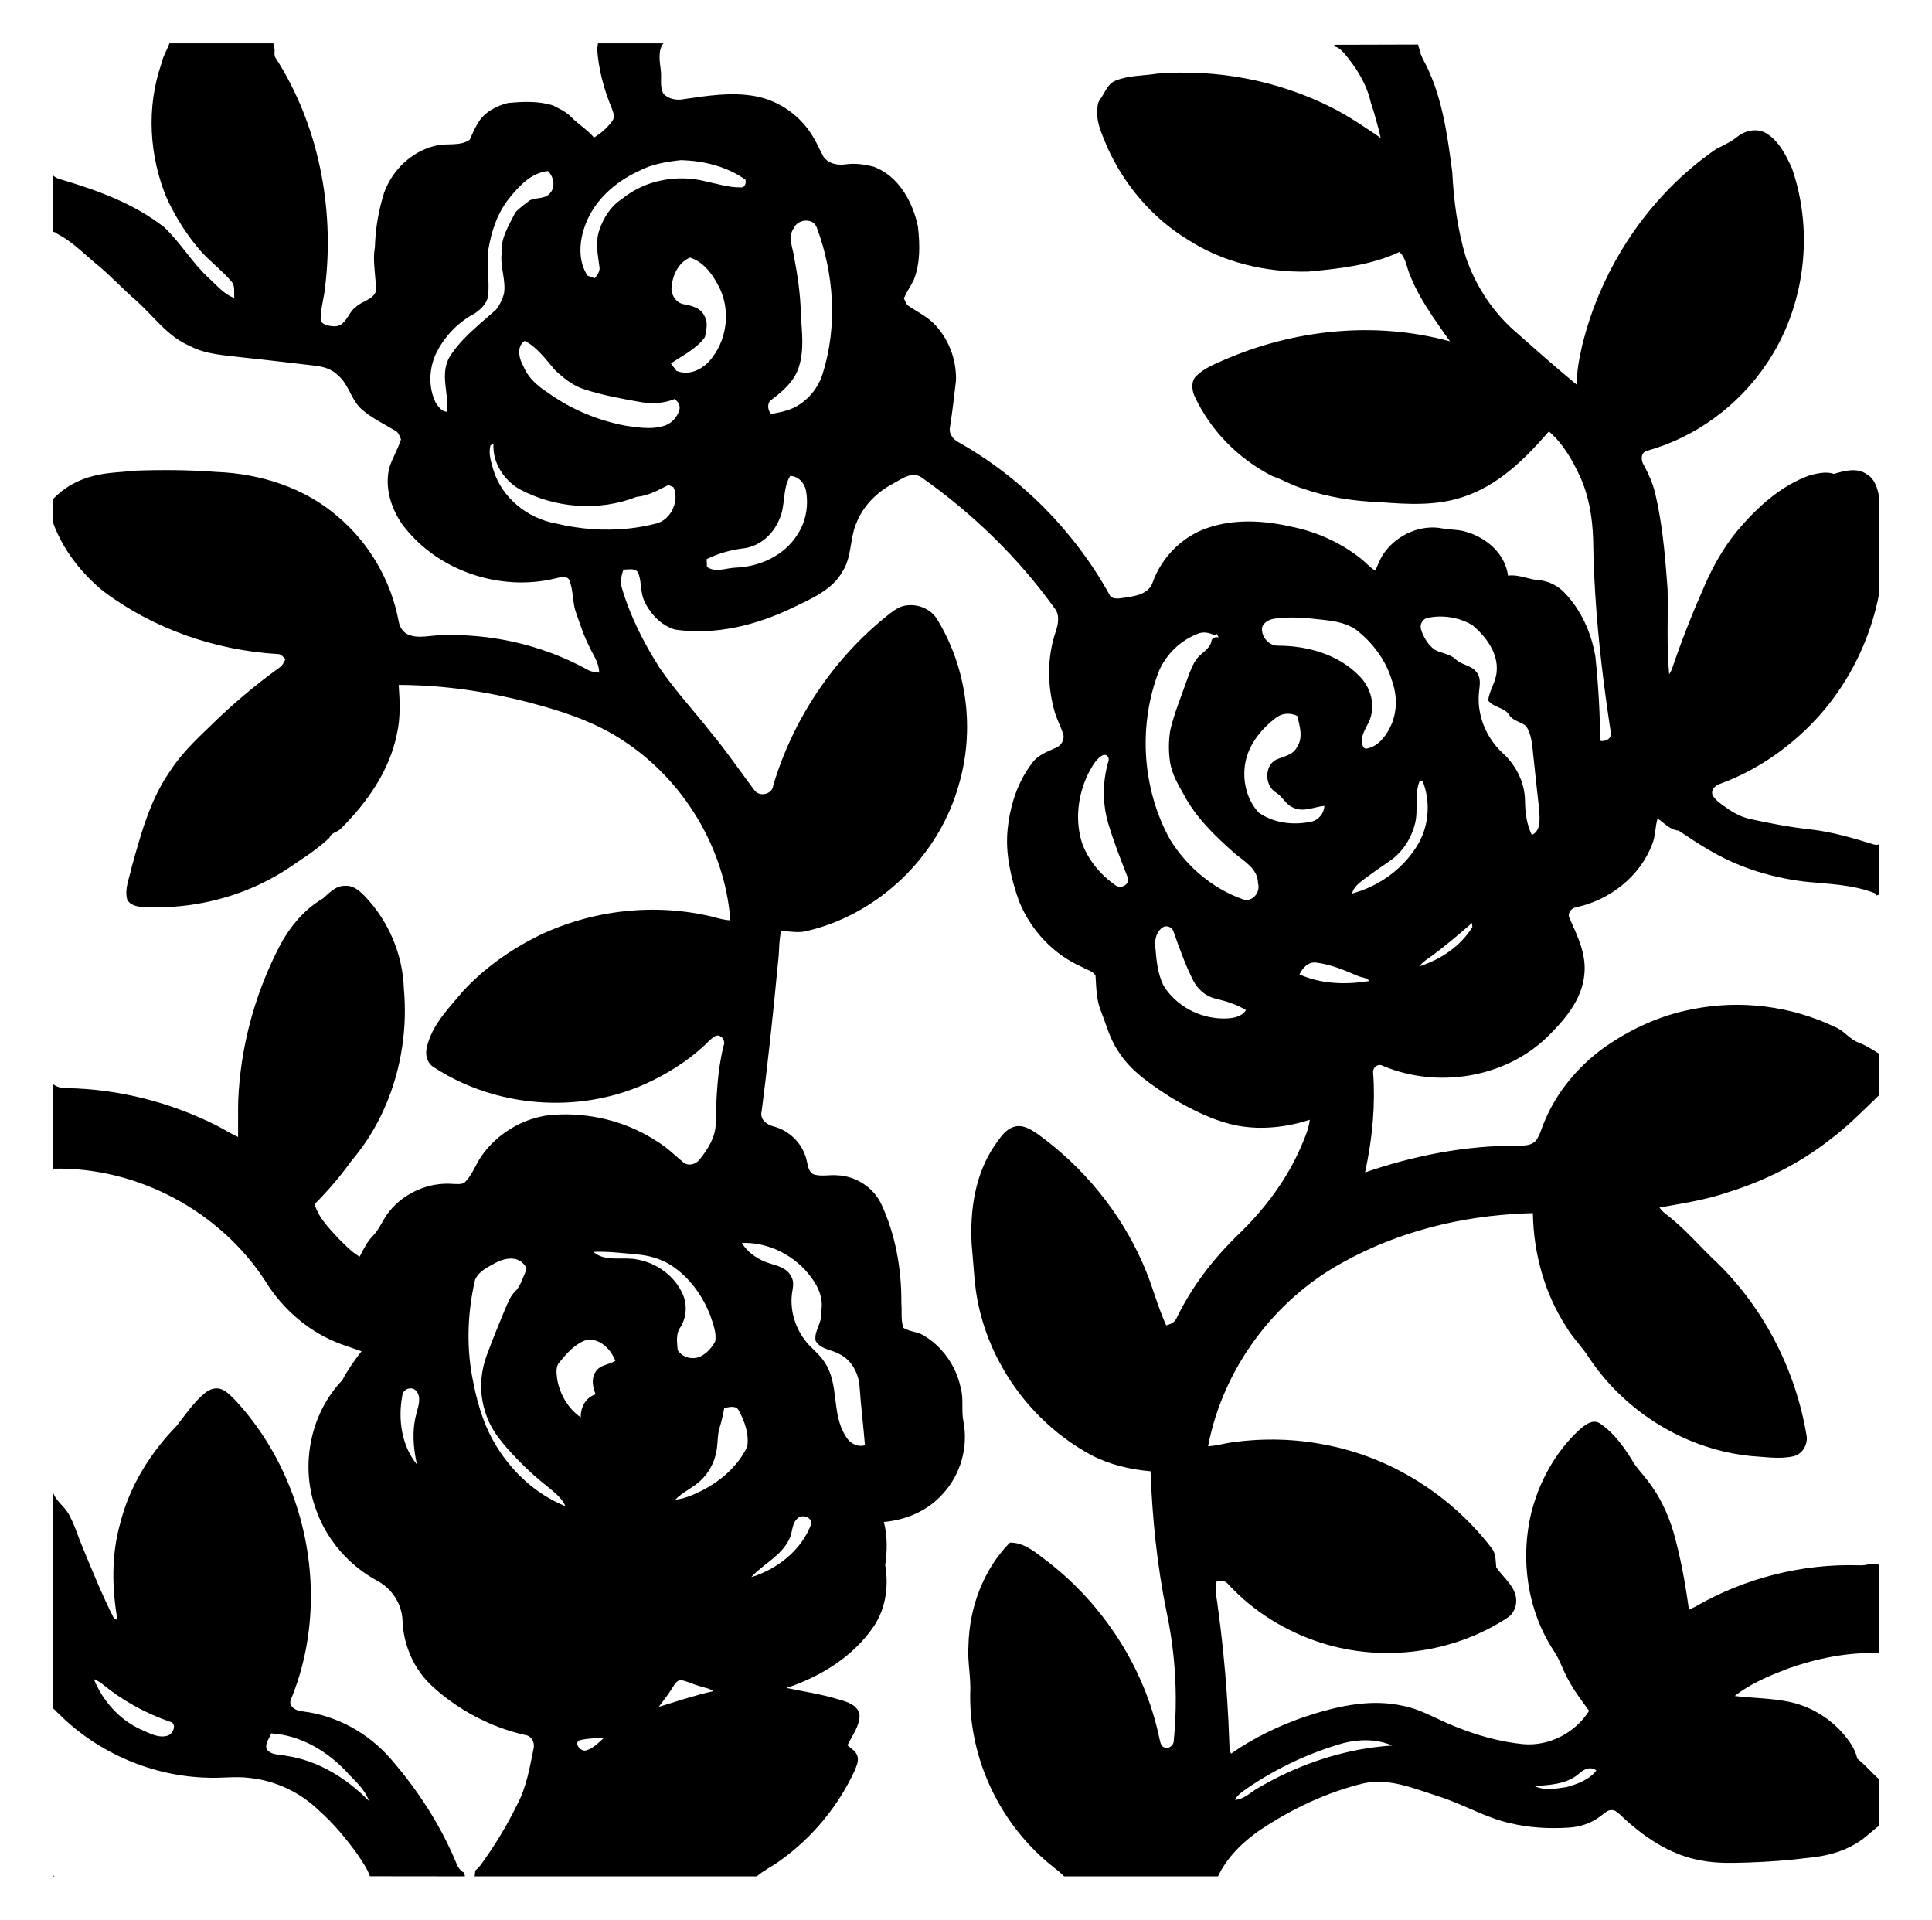
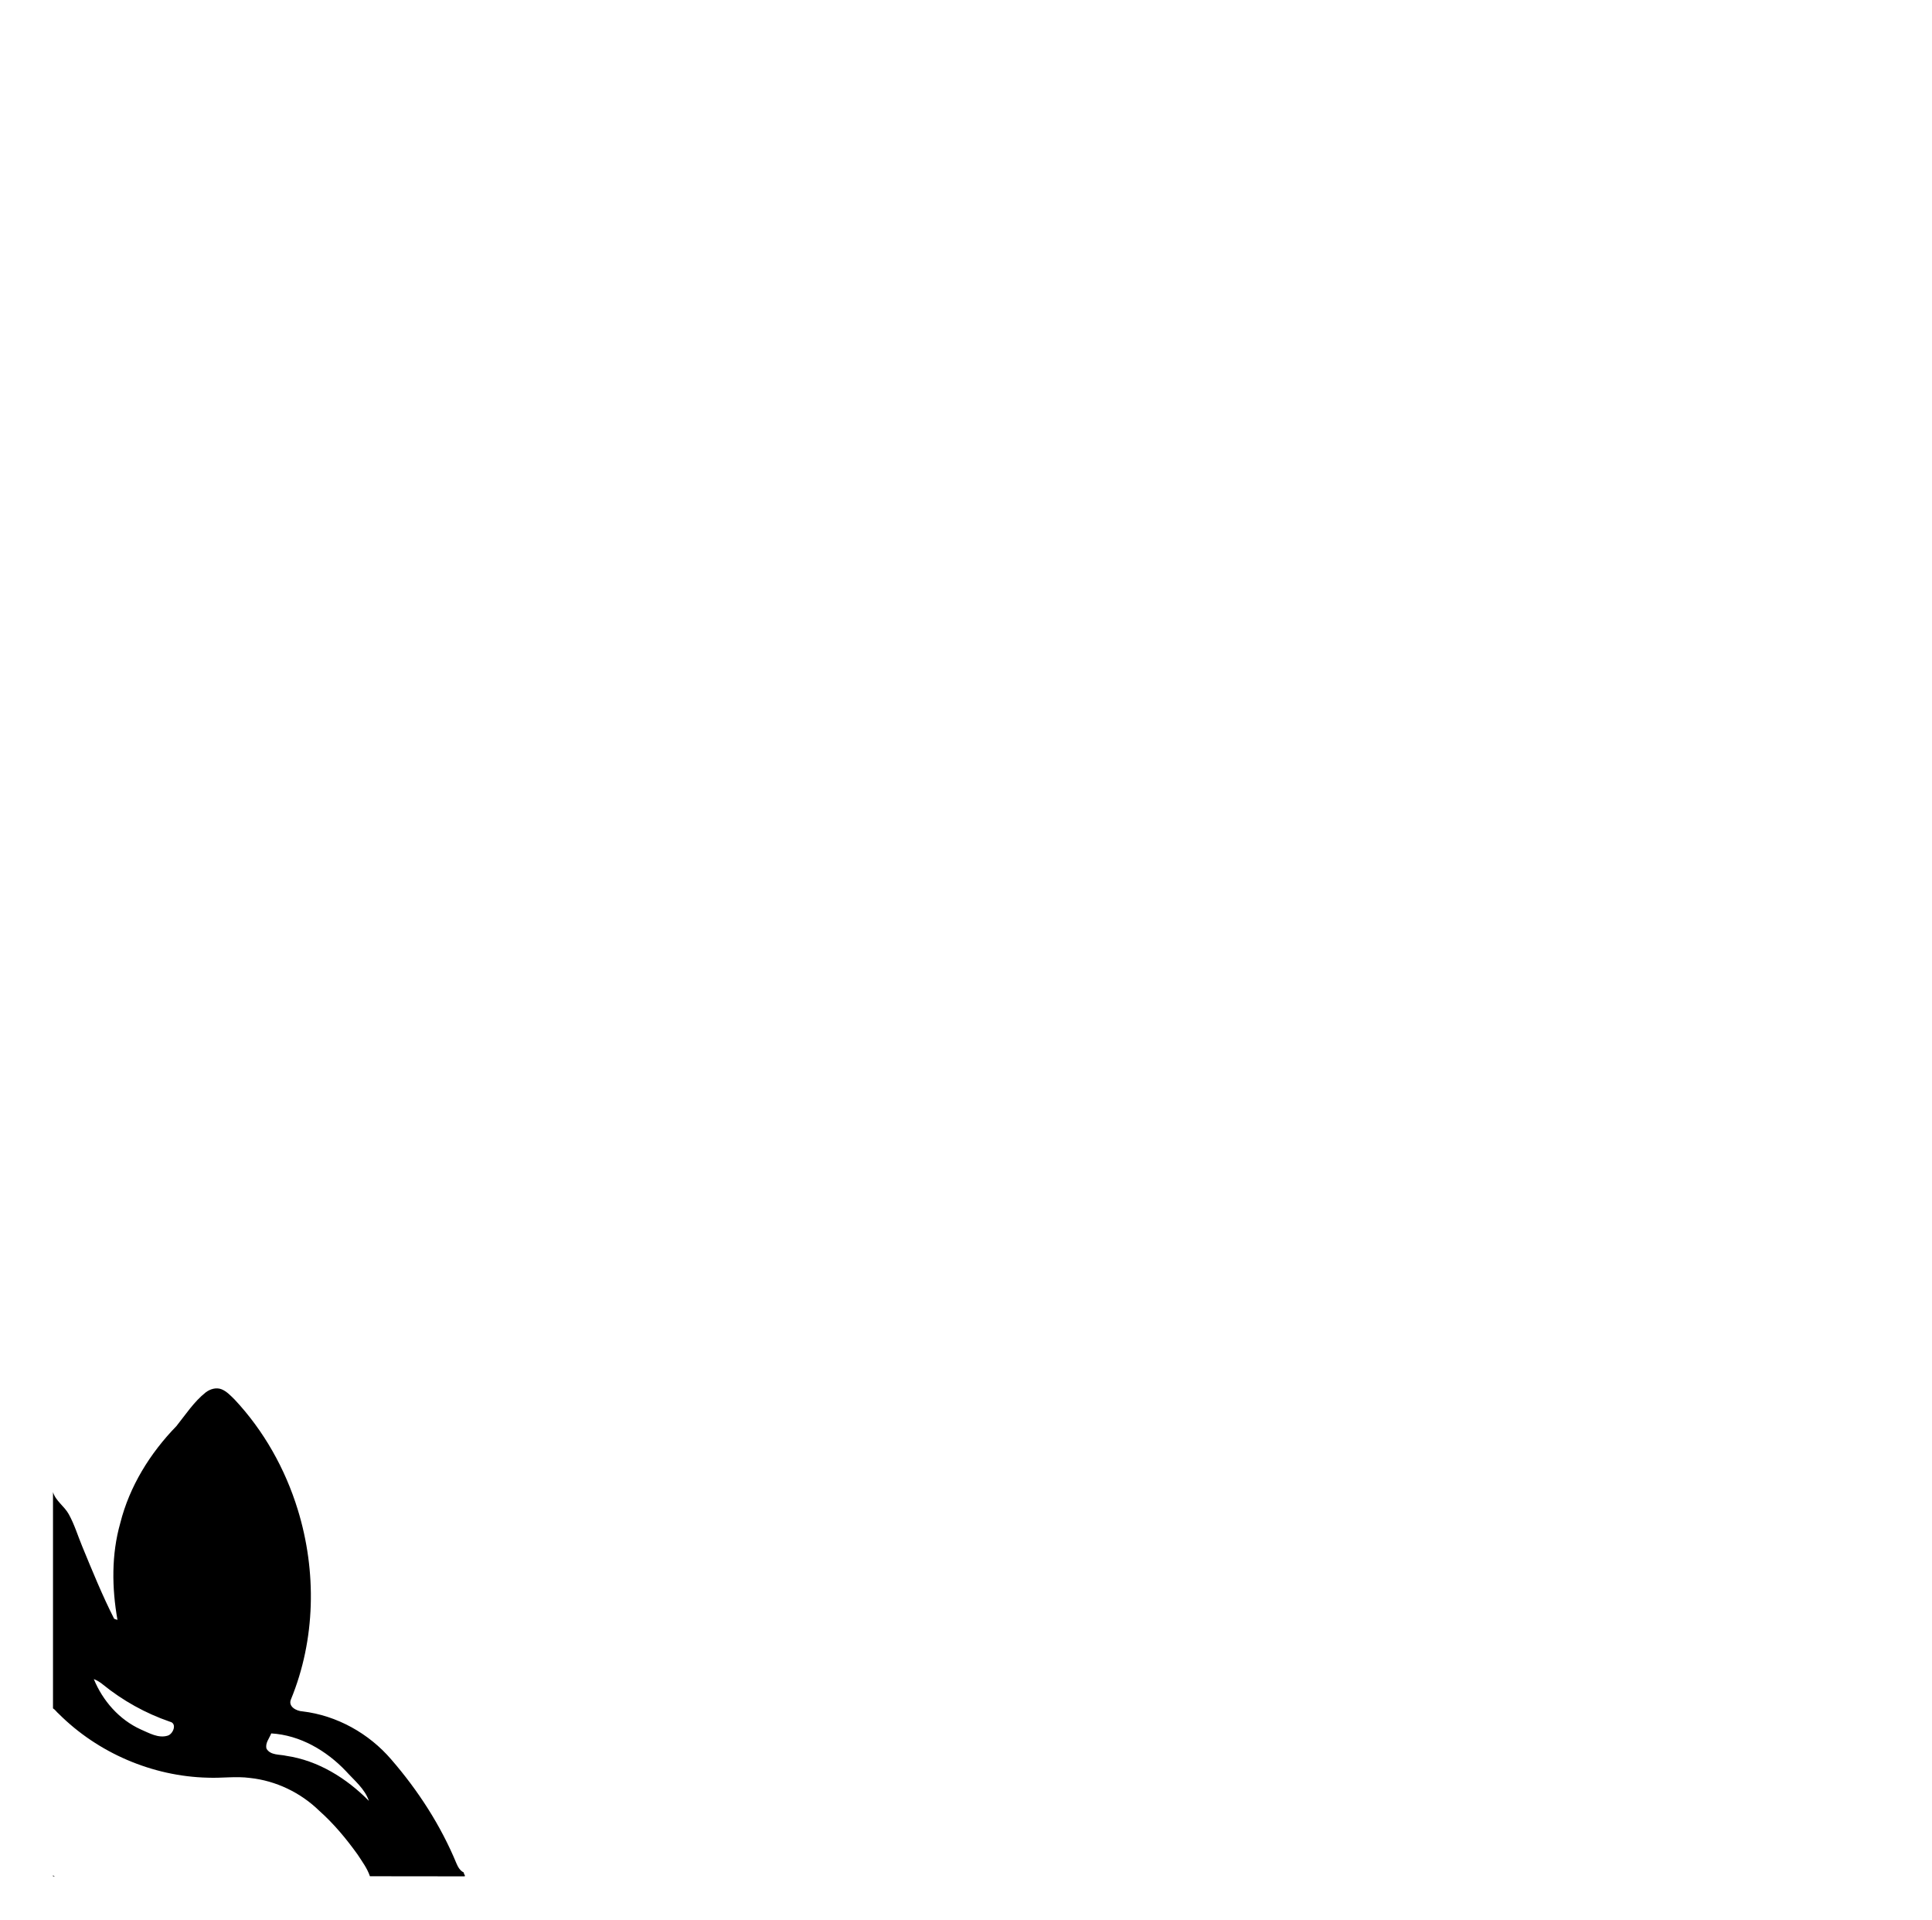
<svg xmlns="http://www.w3.org/2000/svg" version="1.1" id="Layer_1" x="0px" y="0px" viewBox="0 0 915 909" enable-background="new 0 0 915 909" xml:space="preserve">
  <g>
-     <path d="M815.15,370.97c18.21-6.76,34.41-18.44,47.24-32.96c13.91-15.98,23.48-35.74,27.51-56.55V235.24   c-0.05-0.31-0.1-0.62-0.15-0.93c-0.71-3.75-2.16-7.81-5.69-9.79c-4.64-3.23-10.56-1.58-15.52-0.13   c-3.58-1.24-7.37-0.27-10.92,0.51c-14.33,4.91-25.7,15.59-35.28,26.96c-6.09,7.58-10.97,16.07-14.84,24.97   c-5.83,13.19-11.18,26.61-15.77,40.29c-0.3,0.55-0.9,1.64-1.2,2.19c-1.26-13.37-0.49-26.82-0.75-40.23   c-1-13.44-2.05-26.96-4.73-40.19c-0.38-1.89-0.8-3.77-1.25-5.65C782.69,228.56,780.67,224.19,778.37,220   c-1.32-2.17-1.31-5.88,1.7-6.56c22.91-6.35,43.2-21.31,56.46-40.98c18.24-26.79,22.75-62.17,12.16-92.75   C845.84,73.52,842.62,66.93,836.65,63.18c-4.36-2.59-9.88-1.55-13.72,1.48c-3.08,2.51-6.69,4.14-10.19,5.93   c-31.69,21.8-54.38,55.9-63.47,93.17c-1.3,6.1-2.75,12.29-2.29,18.58c-10.17-8.35-20-17.1-29.86-25.81   c-9.83-8.73-17.36-19.93-21.99-32.22c-0.31-0.82-0.61-1.64-0.89-2.47c-3.95-13.13-5.76-26.81-6.45-40.47   c-2.43-18.31-4.93-37.27-14.04-53.65c-0.32-0.78-0.97-2.35-1.3-3.13c0.14,0,0.29,0.01,0.43,0.01   c-0.63-1.07-1.05-2.27-1.24-3.51l-39.67,0.11c0.02,0.28,0.03,0.56,0.03,0.84c1.85,0.26,3.24,1.74,4.5,3.03   c5.77,6.84,10.77,14.64,12.71,23.49c1.84,5.5,3.39,11.08,4.68,16.73c-7.67-5.17-15.33-10.48-23.63-14.59   c-25.27-12.68-54.03-18.04-82.18-15.84c-6.62,1.09-13.63,0.75-19.9,3.38c-3.64,1.52-4.78,5.49-6.91,8.43   c-1.54,1.79-1.57,4.24-1.6,6.47c-0.21,5.81,2.59,11.12,4.66,16.39c8,17.85,21.18,33.51,37.92,43.76   c16.85,11.01,37.22,15.71,57.21,15.33c14.69-1.39,29.77-2.95,43.29-9.29c1.67,1.43,2.5,3.36,3.16,5.38   c0.51,1.57,0.91,3.19,1.52,4.69c4.48,11.8,12.08,22.01,19.29,32.23c-35.38-9.69-73.77-5.69-107.23,8.9   c-4.43,1.97-9.08,3.82-12.63,7.21c-2.76,2.3-2.52,6.48-1.27,9.52c7.51,16.44,20.87,29.99,36.96,38.16   c4.92,1.69,9.42,4.45,14.44,5.89c11.7,4.13,24.07,6.02,36.44,6.46c13.14,1.03,26.8,1.85,39.49-2.46   c16.64-5.37,29.47-18.13,40.64-31.03c6.61,5.67,11.07,13.46,14.7,21.29c2.13,4.64,3.61,9.5,4.59,14.47   c0.99,4.98,1.48,10.06,1.66,15.13c0.29,22.74,2.18,45.42,5.03,67.97c1.02,8.05,2.16,16.09,3.4,24.11   c0.2,2.74-2.77,4.02-5.1,3.55c-0.08-13.37-0.88-26.73-2.28-40.02c-1.9-11.13-6.72-21.91-14.58-30.1   c-3.01-3.21-7.17-5.31-11.51-5.9c-5.2-0.18-9.98-2.91-15.27-2.21c-1.29-10.27-10.17-18-19.73-20.69   c-3.57-1.23-7.39-0.92-11.04-1.6c-10.37-2.16-21.55,2.78-27.68,11.25c-2,2.61-3.07,5.75-4.43,8.7   c-2.84-1.82-5.01-4.45-7.71-6.43c-9.4-7.19-20.5-12.14-32.11-14.42c-13.18-3.02-27.34-3.8-40.25,0.82   c-11.8,4.22-21.25,13.98-25.42,25.77c-2.08,5.62-8.61,6.34-13.71,7.11c-2.3,0.33-5.68,1-6.78-1.71   c-16.64-29.9-41.58-55.15-71.39-71.97c-0.85-0.45-1.64-1.05-2.31-1.74c-1.38-1.46-2.19-3.38-1.7-5.49   c1.13-7.31,1.97-14.66,2.83-22.01c0.27-10.12-3.64-20.34-10.96-27.4c-3.35-3.15-7.5-5.2-11.28-7.74   c-1.4-0.8-1.78-2.43-2.44-3.77c1.29-2.96,3.1-5.63,4.59-8.47c3.27-8.06,3-17,2.07-25.48   c-2.44-11.75-9.16-23.92-20.91-28.37c-4.28-1.06-8.7-1.73-13.1-1.14c-2.25,0.36-4.76,0.23-6.93-0.63   c-1.43-0.57-2.7-1.46-3.65-2.74c-1.8-3.03-3.07-6.34-4.92-9.35C379.41,54.98,369.07,47.58,357.59,45.53   c-11.15-2.05-22.5-0.21-33.58,1.39c-3.36,0.72-7.42,0.06-9.82-2.56c-1.87-3.42-0.72-7.54-1.27-11.25   C312.47,29,311.48,24,314.18,20.52h-31.02c-0.02,0.84-0.13,1.68-0.35,2.49c0.62,9.68,3.18,19.21,6.88,28.16   c0.75,1.94,1.69,4.29,0.26,6.18c-2.32,3.12-5.28,5.8-8.63,7.78c-3.19-3.82-7.55-6.31-10.95-9.89   c-2.41-2.38-5.52-3.81-8.49-5.33c-6.87-2.14-14.22-1.82-21.29-1.15c-5.73,1.42-11.54,4.55-14.45,9.9   c-1.46,2.39-2.57,4.97-3.69,7.54c-4.86,3.26-10.85,1.41-16.21,2.8c-11.23,2.62-20.46,11.51-24.33,22.26   c-2.64,8.38-4.12,17.1-4.36,25.88c-1.28,7,0.74,14.01,0.4,21.05c-1.72,3.89-6.52,4.37-9.37,7.13   c-3.82,2.61-4.65,9.11-10.07,9.2c-2.62-0.11-7.25-0.66-6.62-4.33c0.15-5.06,1.76-9.94,2.17-14.98   c4.36-37.3-3.28-76.5-23.8-108.21c-0.38-1.21-0.27-2.47-0.18-3.72c-0.33-0.86-0.53-1.8-0.6-2.76H80.24   c-1.17,3.21-3.07,6.17-3.77,9.56C69.25,50.72,70.62,73.93,79.04,94c4.28,9.12,9.72,17.73,16.4,25.31   c4.5,4.84,9.81,8.87,14.11,13.91c1.97,2.11,1.15,5.27,1.42,7.86c-4.94-1.73-8.34-6.03-12.11-9.45   C90.97,124.44,85.59,114.99,77.85,107.67C63.4,96.27,45.75,89.95,28.29,84.79c-1.21-0.32-2.29-0.94-3.19-1.75v26.77   c0.67,0,1.3,0.22,1.88,0.83c6.85,3.49,12.27,9.02,18.09,13.92c6.84,5.46,12.72,11.97,19.34,17.69   c8.26,7.33,14.84,16.98,25.28,21.47c7.86,4.23,16.94,4.46,25.59,5.57c11.37,1.18,22.72,2.57,34.09,3.88   c3.85,0.46,7.79,1.6,10.58,4.45C165.14,181.81,166.14,189.06,171.01,193.54c4.82,4.36,10.77,7.14,16.29,10.47   c1.56,0.77,1.91,2.6,2.62,4.02c-1.48,4.73-4.18,8.95-5.62,13.69c-2.12,9.2,0.86,18.8,6.1,26.42   C206.74,270.23,236.89,280.43,263.41,273.8c2.1-0.52,5.52-1.48,6.4,1.35c0.31,0.84,0.55,1.7,0.75,2.58   c0.85,3.77,0.82,7.76,1.95,11.49c2.03,5.76,3.83,11.63,6.66,17.08c1.78,3.94,4.65,7.66,4.58,12.19   c-2.16-0.06-4.27-0.59-6.11-1.72c-21.37-11.61-45.97-17.09-70.24-15.93c-2.78,0.13-5.65,0.66-8.47,0.66   c-1.89,0-3.75-0.24-5.55-1c-2.52-1-4.04-3.55-4.54-6.11c-3.51-19.23-13.85-37.15-28.8-49.76   c-15.82-13.76-36.78-20.36-57.51-21.16C89.86,222.51,77.13,222.42,64.44,222.85c-6.68,0.76-13.47,0.77-20.01,2.47   c-7.33,1.75-14.19,5.51-19.33,11.04v11.1c4.71,12.88,13.45,24.1,24.07,32.67c23.69,17.73,52.86,27.8,82.32,29.56   c1.67-0.06,2.64,1.42,3.71,2.43c-0.8,1.48-1.43,3.18-2.97,4.07c-11.66,8.4-22.64,17.73-32.88,27.81   c-7.12,6.79-14.25,13.75-19.49,22.15c-9.07,13.38-13.24,29.21-17.54,44.59c-0.97,5-3.49,10.06-2.07,15.22   c1.31,2.69,4.57,3.3,7.27,3.52c19.11,1.03,38.53-2.68,55.82-10.9c4.31-2.05,8.5-4.38,12.51-6.99   c6.91-4.72,14.1-9.11,20.18-14.91c0.84-2.63,4.01-2.54,5.58-4.5c12.39-12.34,22.99-27.46,26.42-44.9   c1.7-7.54,1.31-15.32,0.8-22.97c3.05,0.01,6.1,0.08,9.15,0.21c20.09,0.86,40.03,4.39,59.35,9.94   c13.16,3.73,26.19,8.51,37.64,16.12c28.76,18.68,48.35,50.97,50.93,85.23c-2.83-0.2-5.58-0.9-8.3-1.68   c-27.37-6.65-56.93-3.32-82.32,8.82c-13.31,6.61-25.67,15.27-35.82,26.17c-6.84,8.2-14.95,16.15-17.36,26.96   c-0.09,0.37-0.15,0.76-0.19,1.14c-0.35,3.03,0.63,6.23,3.28,7.97c17.86,11.74,39.38,17.5,60.71,16.95   c13.87-0.35,27.67-3.38,40.33-9.17c9.67-4.46,18.81-10.18,26.72-17.33c1.85-1.67,3.47-3.62,5.59-4.96   c2.35-1.26,4.68,1.15,4.43,3.46c-0.03,0.35-0.12,0.69-0.28,1.01c-3,12.1-3.46,24.61-3.74,37.02   c-0.09,6.41-3.77,11.97-7.58,16.84c-1.81,2.38-5.6,3.4-7.96,1.2c-3.99-3.37-7.75-7.07-12.27-9.76   c-13.27-8.77-29.3-13.09-45.18-12.76c-1.81,0.03-3.62,0.13-5.43,0.29c-13.08,1.5-25.3,8.89-32.73,19.75   c-2.61,3.93-4.18,8.57-7.54,11.99c-1.6,1.35-3.84,0.87-5.75,0.88c-11.32-0.93-22.94,4.11-30.06,12.94   c-3.09,3.57-4.48,8.3-7.87,11.65c-2.74,2.83-4.47,6.39-6.25,9.86c-3.87-2.24-6.94-5.58-10.11-8.68   c-4.39-4.87-9.39-9.7-11.19-16.21c6.3-6.35,12.12-13.13,17.34-20.4c13.12-15.34,21.23-34.47,24.14-54.37   c1.33-9.02,1.58-18.19,0.76-27.24c-0.51-16.27-7.33-32.24-18.64-43.93c-2.43-2.51-5.45-5.11-9.21-4.76   c-2.26-0.11-4.16,0.78-5.89,2.03c-1.63,1.18-3.1,2.67-4.57,3.94c-9.77,5.66-16.94,15.01-21.81,25.05   c-10.95,21.9-17.3,46.1-18.33,70.57c-0.14,5.77,0.01,11.54-0.07,17.31c-3.52-1.58-6.76-3.67-10.18-5.43   C80.58,521.88,56.13,515.66,31.5,515.25c-2.17,0.1-4.69-0.52-6.4-1.92V553.38   c39.67-0.95,79.07,19.97,100.6,53.29c8.36,13.55,21.14,24.49,36.17,29.92c3.11,1.12,6.25,2.13,9.36,3.25   c-3.39,4.35-6.56,8.85-9.14,13.74C147.28,669,142.35,692.8,149.03,713c0.28,0.85,0.58,1.69,0.9,2.53   c5.15,14.1,15.74,26.04,28.96,33.11c6.74,3.68,11.4,10.8,11.74,18.52c0.37,11.75,5.39,23.35,14.11,31.3   c12.31,11.3,27.58,19.37,43.89,23.07c2.51,0.25,4.02,2.39,4.2,4.7c0.05,0.62,0,1.25-0.15,1.87   c-1.85,8.99-3.38,18.26-7.78,26.45c-4.88,10.03-10.73,19.58-17.3,28.6c-0.7,0.9-1.54,1.84-2.5,2.57   c-0.08,0.92-0.19,1.84-0.31,2.76H249.12h7.31H358.4c3.36-2.88,7.45-4.77,11-7.41   c15.21-10.82,27.53-25.68,35.36-42.63c0.8-2.04,1.91-4.23,1.42-6.47c-0.48-2.62-3-3.95-4.83-5.53   c2.2-4.6,5.76-8.98,5.74-14.29c-0.69-4.84-5.99-6.38-10-7.47c-8.04-2.5-16.39-3.69-24.6-5.41   c16.41-5.42,31.94-15.09,41.67-29.66c5.42-8.42,6.76-18.78,5.08-28.53c0.99-6.79,1.09-13.72-0.64-20.42   c10.53-0.89,20.94-5.34,27.98-13.37c8.34-9,12.03-21.95,9.74-34c-1.15-5.38,0.21-10.97-1.36-16.29   c-0.67-3.18-1.77-6.28-3.23-9.19c-3.21-6.4-8.2-11.91-14.39-15.53c-2.93-1.78-6.63-1.66-9.47-3.53   c-1.33-3.67-0.64-7.79-0.98-11.64c0.12-16.05-2.7-32.29-9.47-46.91c-3.77-7.99-12.18-13.4-20.98-13.69   c-3.69-0.31-7.52,0.7-11.1-0.44c-2.61-1.21-2.66-4.36-3.34-6.75c-1.75-7.63-7.94-13.91-15.48-15.9   c-3.31-0.76-6.82-3.38-5.8-7.22c1.28-9.89,2.46-19.8,3.56-29.71c1.65-14.76,3.13-29.53,4.54-44.31   c0.23-3.54,0.2-7.12,1.01-10.59c0.05-0.23,0.11-0.46,0.17-0.69c3.83,0.01,7.69,0.93,11.5,0.1   c32.53-7.37,60.12-32.61,70.94-64.07c0.53-1.55,1.02-3.11,1.47-4.69c7.89-26.06,4.28-55.34-9.84-78.62   c-3.17-5.63-10.37-8.26-16.51-6.6c-2.87,0.89-5.25,2.8-7.56,4.65c-25.5,20.5-44.42,48.89-53.79,80.23   c-0.42,4.27-6.45,5.61-8.87,2.33c-6.81-9-13.15-18.38-20.37-27.07c-8.11-10.38-17.17-20.03-24.58-30.95   c-7.48-11.77-13.91-24.34-17.85-37.76c-0.16-0.49-0.27-0.99-0.34-1.49c-0.35-2.44,0.23-4.92,1.04-7.23   c0.95-0.01,2.09-0.17,3.19-0.18c1.74-0.03,3.39,0.31,4.01,2.18c1.52,4.28,0.79,9.14,2.9,13.26   c2.83,5.95,7.92,11.18,14.34,13.12c19.21,2.83,38.73-2.12,56-10.46c8.71-4.22,18.5-8.29,23.43-17.19   c4.23-6.64,3.38-14.85,6.15-21.98c0.09-0.23,0.18-0.46,0.28-0.69c3.22-8.19,9.73-14.81,17.49-18.81   c2.97-1.61,6.33-4.09,9.72-4.09c1.34,0,2.68,0.38,4,1.37c24.03,16.98,45.48,37.78,62.67,61.71   c2.62,3.14,1.77,7.57,0.57,11.13c-4.17,12.28-4.03,25.8-0.42,38.2c1.03,3.41,2.74,6.57,3.86,9.95   c1.02,2.64-0.68,5.74-3.22,6.77c-4.1,1.87-8.71,3.46-11.41,7.32c-3.91,5.1-6.77,10.93-8.71,17.05   c-1.5,4.77-2.45,9.73-2.91,14.67c-1.07,11.4,1.62,22.75,5.36,33.45c5.48,13.82,16.37,25.5,30.06,31.45   c2.05,1.25,5.04,1.79,6.25,4.03c0.35,5.53,0.37,11.22,2.43,16.46c2.62,6.52,4.32,13.52,8.37,19.38   c6.02,9.61,15.77,15.9,25.09,21.94c9.88,5.81,20.32,11.16,31.68,13.3c11.32,2.03,23,0.65,33.9-2.83   c-0.5,4.44-2.39,8.54-4.1,12.61c-6.77,15.72-17.24,29.66-29.52,41.5c-11.93,11.48-22.2,24.79-29.43,39.71   c-0.86,2.08-2.92,3.03-4.98,3.5c-4.28-9.47-6.73-19.67-10.99-29.16c-10.67-24.44-28.16-45.74-49.74-61.35   c-3.21-2.19-6.97-4.65-11.04-3.57c-4.31,1.1-6.76,5.19-9.21,8.55c-9.46,13.65-11.99,30.84-11.13,47.11   c0.7,7.18,1.03,14.4,1.95,21.57c1.76,12.8,6.04,25.15,12.34,36.38c9.82,17.52,24.55,32.32,42.27,41.85   c8.71,4.59,18.41,6.86,28.16,7.72c0.83,22.35,3.11,44.68,7.59,66.61c1.45,6.82,2.54,13.71,3.27,20.64   c1.4,13.32,1.46,26.79,0.16,40.12c0.17,2.16-2.3,4.39-4.36,3.43c-1.95-0.48-2.01-2.81-2.47-4.35   c-6.89-33.04-26.28-63.09-52.91-83.69c-5.35-3.98-10.8-9.04-17.88-8.99C465.67,743.26,459.06,761.25,458.67,779.1   c-0.56,7.7,1.28,15.3,0.82,23c-0.45,31.36,14.57,62.34,39.13,81.77c1.85,1.44,3.7,2.91,5.35,4.61H576.85   c4.27-9.07,11.85-16.4,20.04-22.03c14.89-9.9,31.31-17.75,48.73-21.97c2.08-0.47,4.15-0.71,6.21-0.77   c10.2-0.27,20.13,3.94,29.77,6.99c11.52,3.66,22.01,10.07,33.88,12.67c8.82,2.09,17.98,2.6,27.01,2.06   c5.66-0.26,11.3-2.07,15.75-5.64c1.64-1.08,3.11-2.9,5.27-2.7c1.56,0.04,2.69,1.26,3.81,2.2   c10.67,10.22,23.5,19.09,38.31,21.67c7.52,1.49,15.21,1.18,22.82,0.95c9.41-0.32,18.8-1.03,28.15-2.21   c7.62-0.74,15.29-2.51,21.92-6.48c4.26-2.27,7.52-5.87,11.38-8.66V842.48c-3.51-3.14-6.53-6.82-10.27-9.72   c-1.1-5.03-4.34-9.18-7.68-12.94C865.48,812.85,856.88,807.86,847.57,805.87   c-8.56-1.78-17.36-1.77-26.01-2.79c7.42-5.91,16.37-9.55,25.15-12.96c13.8-4.89,28.51-7.89,43.19-7.32   V740.99c-0.22-0.06-0.43-0.16-0.65-0.25c-0.16,0-0.31-0.02-0.46-0.04c-0.39,0.05-0.78,0.07-1.2,0.07   c-0.77,0-1.49-0.08-2.16-0.22c-1.56,0.57-3.34,0.7-4.94,0.64c-27.03-0.85-54.23,6.09-77.64,19.61   c-0.97,0.52-1.99,0.96-2.97,1.45c-1.7-12.54-3.96-25.03-7.44-37.2c-2.67-8.79-6.74-17.22-12.47-24.42   c-1.91-2.55-4.18-4.81-5.94-7.47c-4.31-7.15-9.24-14.35-16.23-19.11c-0.89-0.59-1.79-0.84-2.68-0.84   c-2.77,0-5.45,2.38-7.48,4.13c-11.18,10.48-18.84,24.48-22.49,39.31c-3.06,12.89-3.12,26.58-0.12,39.51   c2.16,9.31,5.91,18.24,11.28,26.2c2.57,3.99,3.96,8.6,6.28,12.73c2.76,5.37,6.5,10.13,10.01,15.02   c-6.55,10.42-18.91,16.86-31.23,15.77c-10.94-1.09-21.65-4.08-31.82-8.19c-8.47-3.19-16.23-8.31-25.25-9.98   c-7.02-1.57-14.11-1.65-21.15-0.83c-8.79,1.03-17.48,3.49-25.82,6.24c-12.13,4.28-23.81,9.9-34.35,17.29   c-0.48-1.4-0.73-2.84-0.74-4.3c-0.49-14.87-1.46-29.73-2.98-44.54c-0.74-7.15-1.6-14.3-2.6-21.42   c-0.35-3.75-1.67-7.55-0.45-11.26c2.13-0.99,4.46-0.19,5.83,1.65c11.82,12.7,27.06,22.01,43.54,27.32   c29.3,9.39,62.79,5.05,88.5-11.94c3.03-2.03,4.39-5.83,3.92-9.36c-0.11-0.77-0.29-1.52-0.57-2.24   c-1.76-4.82-5.99-8.04-8.8-12.16c-0.36-3.11-0.09-6.51-2.19-9.1c-19.23-25.09-47.7-43.11-78.85-48.95   c-14.31-2.84-29.11-3.19-43.55-1.21c-4,0.47-7.87,1.75-11.89,1.9c7-36.53,31.15-69.27,63.8-87.02   c26.12-14.57,55.82-21.92,85.6-23.19c1.48-0.07,2.95-0.12,4.43-0.15c0.3,18.84,5.42,37.73,15.67,53.62   c3.13,5.35,7.68,9.67,10.96,14.92c4.3,6.43,9.31,12.37,14.91,17.71c16.78,15.99,38.75,26.54,61.93,28.78   c6.6,0.39,13.37,1.55,19.9,0.1c4.13-0.96,6.68-5.16,6.34-9.25c-5.03-30.9-19.82-60.27-42.27-82.21   c-8.18-7.59-15.34-16.29-24.26-23.07c-1.24-0.93-2.36-2-3.23-3.27c10.92-1.94,21.97-3.58,32.5-7.23   c17.35-5.4,33.89-13.64,48.21-24.88c8.41-6.26,15.75-13.75,23.26-21.02v-19.71c-3.07-1.97-6.16-3.89-9.56-5.23   c-4.34-1.49-6.91-5.68-11.16-7.35c-20.82-10.05-44.98-13.05-67.65-8.48c-15.18,2.85-29.52,9.46-42.09,18.37   c-12.16,8.86-22.17,20.84-27.96,34.79c-1.39,3-2.04,6.39-4.07,9.07c-1.81,2.04-4.57,2.32-7.18,2.37   c-0.61,0.02-1.2,0.02-1.78,0.03c-24.5-0.11-48.83,4.68-71.94,12.65c1.79-8.32,3.1-16.77,3.73-25.26   c0.56-7.27,0.62-14.57,0.08-21.86c-0.31-2.6,2.33-4.69,4.75-3.29c25.52,10.75,57.36,5.8,77.5-13.51   c8.33-8.15,16.81-17.9,17.8-30.04c0.97-9.34-3.25-17.97-6.95-26.24c-1.34-2.34,0.7-5.01,3.12-5.36   c15.73-3.36,30.06-14.48,35.87-29.66c1.72-3.94,1.38-8.35,2.65-12.39c3.13,2.2,5.92,5.44,9.99,5.78   c9.18,6.19,18.6,12.32,29,16.39c9.71,3.92,19.98,6.42,30.37,7.71c11.36,1.19,23.12,1.32,33.86,5.67   c0.15,0.31,0.28,0.63,0.43,0.95c0.37-0.16,0.77-0.29,1.19-0.39v-23.83c-0.74,0.28-1.58,0.32-2.46,0.03   c-9.78-3.01-19.67-5.94-29.87-7.1c-9.85-1.07-19.58-2.91-29.23-5.08c-4.74-1.08-8.86-3.79-12.73-6.61   c-1.77-1.31-3.6-2.73-4.59-4.74C810.22,373.58,812.81,371.59,815.15,370.97z M197.49,693.45   c-7.36-8.89-9.03-21.42-6.97-32.52c0.22-3.2,4.45-4.76,6.59-2.33c2.54,2.95,1.06,7.04,0.22,10.36   C195.05,676.95,195.64,685.44,197.49,693.45z M339.29,687.2c0.76-3.69,0.37-7.55,1.51-11.17   c0.96-3.04,1.65-6.15,2.19-9.29c2.35-0.49,5.83-1.51,7.02,1.44c2.78,5.04,4.82,11.08,3.87,16.87   c-4.44,9.23-12.6,16.28-21.63,20.85c-3.94,1.94-8.02,3.77-12.44,4.22c3.43-3.63,8.22-5.48,11.82-8.9   C335.63,697.55,338.35,692.54,339.29,687.2z M291.44,644.35c-3.04,1.94-7.42,1.86-9.39,5.27   c-2.13,3.21-1.32,7.27,0.05,10.61c-4.74,1.47-7.18,6.18-7.05,10.92c-6.01-4.16-9.96-10.98-11.17-18.13   c-0.2-1.67-0.49-3.51-0.2-5.2c0.18-1.1,0.6-2.13,1.46-3.01c3.25-3.98,6.91-8.09,11.77-10.05   c4.84-1.32,9.15,1.33,11.99,5.08C289.97,641.24,290.83,642.79,291.44,644.35z M301.42,593.95   c5.65,0.48,11.28,1.97,16.12,4.99c8.85,5.62,15.3,14.6,18.99,24.32c1.24,3.8,2.87,7.82,2.21,11.88   c-1.57,2.98-3.98,5.67-7.04,7.17c-3.55,1.68-8.17,0.58-10.46-2.6c-0.1-0.15-0.21-0.3-0.3-0.45   c-0.25-3.64-1-7.75,1.37-10.87c2.81-4.58,3.23-10.47,1.12-15.4c-3.81-8.83-12.52-15.08-21.91-16.64   c-6.52-1.3-14.24,1.15-19.87-3.05c-0.21-0.16-0.42-0.33-0.63-0.51C287.84,592.46,294.63,593.38,301.42,593.95z    M233.77,682.51c-5.39-9.48-8.23-20.15-10.18-30.81c-2.77-15.16-2.06-30.86,1.43-45.83   c1.81-3.97,6.04-5.9,9.66-7.88c3.34-1.8,7.78-2.95,11.27-1.1c0.41,0.22,0.82,0.48,1.2,0.79   c1.13,1.08,2.87,2.69,1.82,4.39c-1.55,3.25-2.42,6.99-5.11,9.55c-2.3,2.24-3.3,5.36-4.63,8.2   c-3.04,7.3-6.02,14.63-8.76,22.05c-0.64,1.73-1.16,3.51-1.57,5.31c-1.62,7.19-1.36,14.8,1.05,21.79   c2.59,8.63,8.8,15.47,14.91,21.82c4.62,4.89,9.64,9.39,14.95,13.53c3.06,2.55,6.38,5.13,8,8.9   C253.35,707.4,241.4,696.01,233.77,682.51z M277.55,828.86c-1.71,0.54-3.9-1.27-4.14-2.94   c-0.1-0.73,0.17-1.43,1.02-1.89c3.85-0.9,7.84-0.95,11.76-1.29C283.58,825.07,281.02,827.91,277.55,828.86z    M337.77,800.81c-8.75,1.92-17.22,4.82-25.78,7.41c2.17-3,4.55-5.85,6.46-9.03c1.02-1.5,1.9-3.47,3.96-3.64   c3.04,0.48,5.79,1.99,8.74,2.81c1.8,0.63,3.79,0.86,5.49,1.73C337.04,800.29,337.41,800.53,337.77,800.81z    M355.77,746.82c5.72-6.32,14.37-10.1,18.07-18.13c1.59-3.05,1.06-7.02,3.67-9.51   c1.95-2.28,6.48-1.12,6.87,1.97C379.88,733.81,368.37,742.95,355.77,746.82z M384.37,605.09   c3.44,4.57,5.73,10.25,4.49,16.03c0.89,4.94-3.56,9.04-2.55,13.86c2.38,4.04,7.6,4.05,11.31,6.22   c5.91,2.9,9.17,9.4,9.51,15.79c0.62,9.14,1.79,18.24,2.51,27.37c-3.71,1.09-7.57-1.21-9.24-4.5   c-6.7-10.57-2.83-24.48-9.89-34.85c-2.59-4.13-6.79-6.86-9.58-10.81c-4.85-6.54-7.08-15.05-5.63-23.09   c0.43-2.35,0.64-4.9-0.76-6.98c-1.8-3.45-5.75-4.62-9.21-5.64c-5.61-1.59-10.91-4.92-14.02-9.94   C364.18,588.08,376.89,594.7,384.37,605.09z M381.81,104.45c2.19,0,4.31,1.08,5.08,3.45   c4.07,10.94,6.52,22.59,7.07,34.3c0.55,11.71-0.8,23.48-4.32,34.7c-2.18,7.12-7.45,13.33-14.25,16.42   c-3.26,1.43-6.78,2.11-10.27,2.67c-1.68-1.95-1.97-5.49,0.54-6.91c5.21-3.95,10.48-8.56,12.57-14.97   c2.71-8.06,1.59-16.67,1.05-24.98c-0.11-9.43-1.54-18.81-3.3-28.06c-0.72-4.3-2.9-9.13,0-13.1   c0.12-0.28,0.27-0.55,0.44-0.8C377.59,105.41,379.73,104.45,381.81,104.45z M302.58,80.95   c6.12-3.26,13.08-4.37,19.88-5.12c10.74,0.28,21.75,2.93,30.59,9.26c0.39,1.66-0.22,3.66-2.07,3.66   c-0.14,0-0.28-0.01-0.43-0.03c-5.53,0.04-10.9-1.71-16.27-2.83c-13.57-3.47-28.87-0.65-39.75,8.34   c-5.31,3.38-8.8,9.02-10.75,14.89C281.93,114.67,283.11,120.54,283.86,126.16c0.5,2.22-0.91,4-2.21,5.59   c-1.12-0.42-2.25-0.83-3.38-1.22c-4.36-6.54-4-15.03-1.69-22.24c1.93-6.26,5.51-11.76,10.07-16.37   C291.21,87.32,296.75,83.62,302.58,80.95z M206.41,190.8c-3.5-7.04-3.31-15.58-0.21-22.74   c3.89-8.39,10.57-15.43,18.77-19.72c3.06-2.12,6.13-5.15,6.28-9.11c0.55-7.03-0.89-14.1,0.04-21.11   c1.46-8.62,4.25-17.24,9.79-24.14c4.76-5.89,10.43-12.15,18.43-13.01c2.67,2.62,3.67,7.35,1.12,10.35   c-0.14,0.19-0.29,0.36-0.45,0.52c-2.35,2.41-6.26,1.63-9.2,2.96c-2.36,1.79-4.75,3.54-6.84,5.65   c-3.07,6.19-7.16,12.37-6.58,19.65c-0.76,6.44,2.21,12.67,1.1,19.07c-0.76,2.66-1.99,5.21-3.68,7.4   c-5.27,4.74-10.94,9.23-15.8,14.43c-2.21,2.36-4.26,4.87-6.02,7.62c-5.07,8.09-0.53,17.61-1.37,26.36   C209.24,194.94,207.69,192.67,206.41,190.8z M310.75,247.9c-4.27,1.1-8.62,1.88-12.99,2.35   c-11.52,1.23-23.26,0.33-34.52-2.4c-13.37-2.35-25.47-12.09-29.54-25.2c-1.06-3.83-2.52-7.84-1.37-11.83   l1.39-0.64c-0.55,8.74,4.83,17.06,12.22,21.38c16.81,9.08,37.68,10.74,55.5,3.72   c5.46-0.5,10.32-3.17,15.1-5.63c0.61,0.26,1.81,0.77,2.41,1.03   C321.96,237.14,317.77,246.18,310.75,247.9z M321.72,194.19c-1.05,3.69-4.21,6.88-8.01,7.66   c-2.17,0.6-4.38,0.82-6.6,0.82c-3.56,0-7.15-0.57-10.66-1.07c-13.18-2.43-25.83-7.72-36.74-15.51   c-4.9-3.17-9.67-7.11-11.82-12.72c-1.93-3.25-3.18-8.24-0.34-11.17c0.28-0.28,0.59-0.55,0.95-0.79   c6.12,3.09,10.17,9.1,14.65,14.13c4.02,3.7,8.46,7.26,13.78,8.87c8.31,2.69,16.93,4.27,25.52,5.81   c5.65,1.12,11.67,0.95,17.05-1.28C321.12,190.15,322.41,192.07,321.72,194.19z M320.39,175.6   c-0.88-1.18-1.76-2.35-2.64-3.52c5.61-3.82,11.98-6.81,16.1-12.43c0.61-3.32,1.65-6.96-0.24-10.08   c-1.71-3.78-6.03-4.82-9.72-5.5c-3.67-0.6-6.08-4.37-5.87-7.93c0.5-5.71,3.14-11.78,8.73-14.17   c6.39,1.92,10.67,7.83,13.6,13.52c5.53,10.52,4.32,23.99-2.78,33.47C333.85,174.35,326.91,178.29,320.39,175.6   z M377.67,253.11c-6.14,9.89-17.79,15.24-29.18,15.66c-4.52,0.16-9.59,2.49-13.68-0.31   c-0.03-0.93-0.11-2.78-0.14-3.71c5.59-2.7,11.62-4.44,17.8-5.15c7.48-1.04,13.69-6.63,16.53-13.49   c3.19-6.53,1.38-14.44,5.23-20.72c3.86,0,6.71,3.28,7.47,6.84c0.97,5.13,0.54,10.52-1.27,15.41   C379.72,249.56,378.8,251.4,377.67,253.11z M528.19,419.1c-6.93-4.83-12.66-11.69-15.64-19.64   c-3.58-10.92-2.13-23.12,2.94-33.33c1.79-3.17,3.46-6.86,6.88-8.56c2.41-0.64,3.31,1.73,2.37,3.59   c-2.61,9.37-2.62,19.45,0.14,28.79c2.56,8.6,5.86,16.96,9.12,25.31C535.48,418.67,530.77,421.33,528.19,419.1z    M747.49,840.1c2.33-2.18,5.58-4.03,8.56-1.73c-3.4,4.38-9.01,6.42-14.19,7.85   c-4.91,0.73-10.31,1.69-15-0.43C733.96,845.13,741.74,844.95,747.49,840.1z M590.45,846.93   c13.19-9.09,27.81-16.09,43.12-20.77c3.66-1.17,7.53-1.92,11.4-2.08c4.92-0.22,9.86,0.5,14.4,2.45   c-2.77,0.18-5.52,0.45-8.27,0.8c-19.23,2.48-37.9,9.2-54.63,18.94c-3.87,2-7.01,5.75-11.6,5.99   C586.04,849.85,588.38,848.45,590.45,846.93z M597.77,297c0.85-2.45,3.37-3.66,5.77-4.06   c7.91-1.15,15.95-0.27,23.85,0.63c5.14,0.59,10.47,1.57,14.81,4.57c7.8,6.06,14.08,14.3,16.93,23.84   c2.71,7.26,2.72,15.67-0.89,22.63c-2.24,4.43-5.76,8.92-10.94,9.84c-1.83,0.35-2.1-1.98-2.31-3.22   c-0.24-4.53,3.3-7.95,4.29-12.17c1.87-6.84-0.66-14.35-5.71-19.18c-9.87-10.06-24.44-14.14-38.22-14.14   C600.96,305.92,597.03,301.3,597.77,297z M579.42,482.28c-11.27-0.04-22.49-5.96-28.4-15.63   c-2.83-5.77-3.38-12.3-3.88-18.61c-0.35-3.22,0.62-7.01,3.45-8.87c1.86-1.32,4.64-0.15,5.2,2.01   c2.82,7.8,5.54,15.67,9.3,23.08c2.12,4.05,5.75,7.41,10.26,8.51c5.11,1.26,10.22,2.74,14.75,5.53   C587.81,481.83,583.25,482.28,579.42,482.28z M588.46,425.77c-14.23-5.05-26.41-15.45-34.32-28.24   c-12.85-23.24-15.03-52.09-6.25-77.1c2.93-9.19,10.29-16.79,19.24-20.27c2.65-1.2,5.47-0.63,7.98,0.61l1.19-0.59   c0.28,0.53,0.55,1.06,0.83,1.6c-1.71-0.19-3.33,0.07-3.44,2.21c-1.1,3.74-5.11,5.3-7.2,8.36   c-2.02,3.04-3.21,6.52-4.44,9.93c-2.71,7.76-5.91,15.39-7.79,23.41c-0.83,5.04-0.87,10.23-0.11,15.28   c0.87,5.38,3.57,10.18,6.26,14.83c5.79,11.2,15.05,20.06,24.38,28.31c4.59,3.78,10.92,7.33,11.02,14.08   C597.07,422.56,593.1,427.5,588.46,425.77z M596.11,384.73c-5.98-6.44-8-16.03-6.13-24.52   c1.9-8.34,7.65-15.3,14.36-20.36c2.87-2.26,6.81-2.42,10.05-0.86c1.12,4.77,2.95,10.22-0.09,14.69   c-1.89,3.94-6.48,4.47-10.04,6.08c-5.66,3.14-5.28,12.42,0.16,15.59c3.1,1.94,4.59,5.76,8.13,7.1   c4.72,2.32,9.83-0.43,14.68-0.85c-0.15,3.61-2.84,6.84-6.41,7.52C612.46,390.84,603.16,389.79,596.11,384.73z    M615.45,461.4c1.43-3.12,4.18-6.12,7.95-5.59c6.74,0.83,13.09,3.47,19.28,6.15   c1.92,0.94,4.4,0.8,5.89,2.54C637.57,466.36,625.74,466.02,615.45,461.4z M640.35,423.11   c0.69-3.03,3.29-4.98,5.62-6.77c4.03-3,8.15-5.88,12.3-8.71c5.97-4.1,10.1-10.59,11.87-17.57   c1.71-6.6-0.42-13.71,2.17-20.16c0.36-0.02,1.07-0.07,1.43-0.1c3.74,9.33,3.13,20.29-1.68,29.12   C665.36,410.89,653.51,419.54,640.35,423.11z M672.19,457.59c1.71-2.23,4.15-3.68,6.38-5.31   c6.46-4.76,12.53-9.99,18.58-15.24l0.16,1.96C691.67,448.09,682.26,454.4,672.19,457.59z M725.46,395.34   c-2.44-5.05-3.15-10.63-3.21-16.17c-0.08-8.52-4.18-16.69-10.39-22.41c-8.1-7.35-12.7-18.62-11.35-29.54   c0.33-2.98,0.92-6.42-1.2-8.91c-2.39-3.38-7.1-3.31-9.92-6.16c-2.74-2.59-6.75-2.73-9.93-4.52   c-3.14-2.27-5.24-5.81-6.41-9.45c-0.87-2.49,0.73-5.33,3.39-5.66c7.01-1.45,14.73-0.16,20.88,3.5   c6.43,5.38,12.38,13.25,11.49,22.09c-0.34,4.81-3.5,8.82-4,13.58c2.61,3.51,7.84,3.19,10.06,7.01   c1.82,2.76,5.48,3.03,7.86,5.11c1.89,2.72,2.52,6.09,2.96,9.32c1.07,10.33,2.19,20.67,3.34,30.99   C729.17,387.99,729.81,393.48,725.46,395.34z" />
    <path d="M217.51,884.81c-0.56-0.76-0.98-1.64-1.34-2.47c-7.42-17.96-18.12-34.48-30.82-49.15   c-10.61-12.4-25.82-20.9-42.08-22.83c-2.87-0.15-6.96-2.26-5.46-5.72c11.66-28.38,12.21-60.54,3.23-89.75   c-5.95-19.37-16.1-37.45-29.98-52.25c-1.84-1.8-3.64-3.75-6.04-4.77c-2.56-1.05-5.47-0.17-7.59,1.44   c-5.57,4.43-9.48,10.46-13.87,15.96c-12.46,12.8-22.22,28.5-26.6,45.93c-4.23,14.88-4,30.7-1.33,45.84l-1.57-0.53   c-5.65-11.13-10.35-22.71-15.11-34.25c-2.11-5.08-3.69-10.41-6.37-15.24c-2.06-3.79-6.2-6.27-7.48-10.47v102.39   c1.04,0.6,1.78,1.82,2.72,2.57c18.57,18.55,44.38,29.64,70.63,30.25c6.66,0.27,13.33-0.76,19.97,0.13   c12.24,1.31,23.92,6.91,32.73,15.49c6.91,6.13,12.83,13.27,18.21,20.76c2.14,3.3,4.56,6.51,5.84,10.29L220.1,888.48   c0.02-0.18,0.04-0.36,0.07-0.54c-0.33-0.36-0.52-0.84-0.57-1.33   C218.75,886.22,218.07,885.57,217.51,884.81z M79.43,821.85c-4.4,1.37-8.79-1.23-12.74-2.93   c-10.22-4.63-18.04-13.57-22.26-23.86c1.52,0.62,2.94,1.45,4.21,2.51c9.47,7.7,20.32,13.73,31.86,17.69   C84,816.07,82.03,821.07,79.43,821.85z M135.6,831.41c-3.16-0.75-7.46-0.16-9.36-3.35   c-0.78-2.61,1.34-4.95,2.22-7.27c13.66,0.81,26.14,8.14,35.42,17.91c3.93,4.37,8.91,8.32,10.83,14.05   C164.17,842.03,150.67,833.62,135.6,831.41z" />
    <path d="M25.1,888.48h0.84c-0.29-0.13-0.57-0.28-0.84-0.45V888.48z" />
  </g>
</svg>